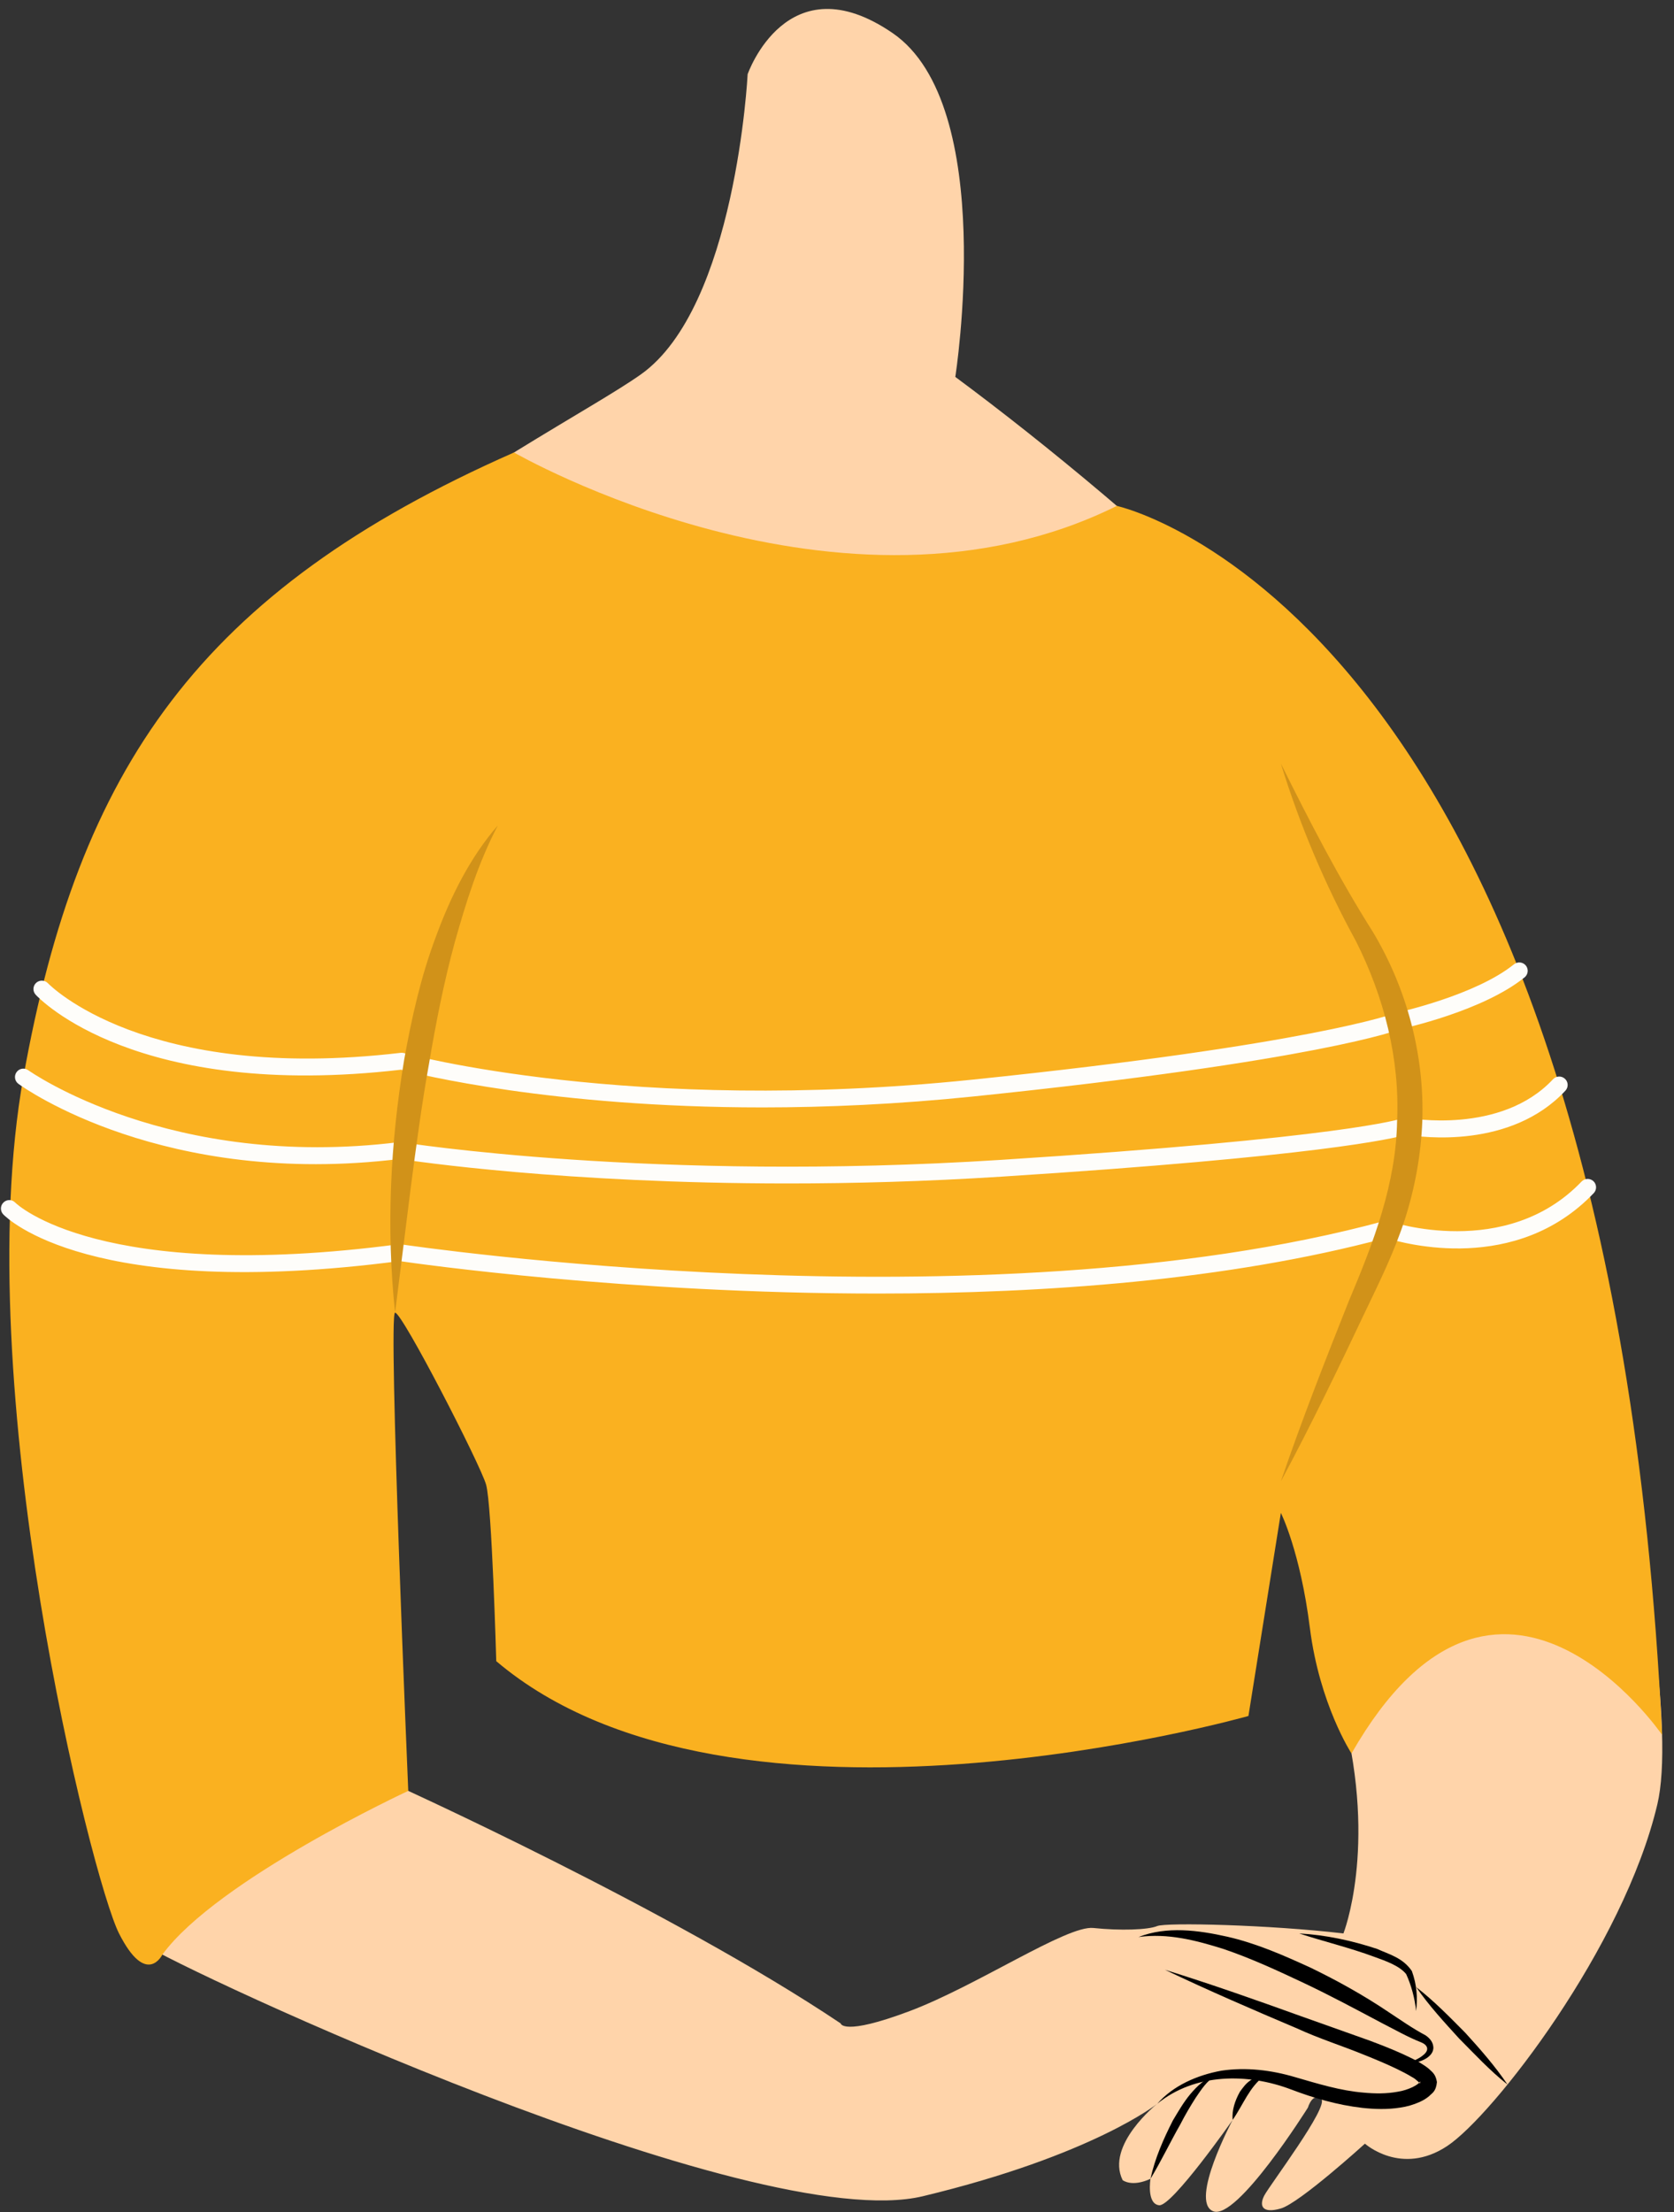
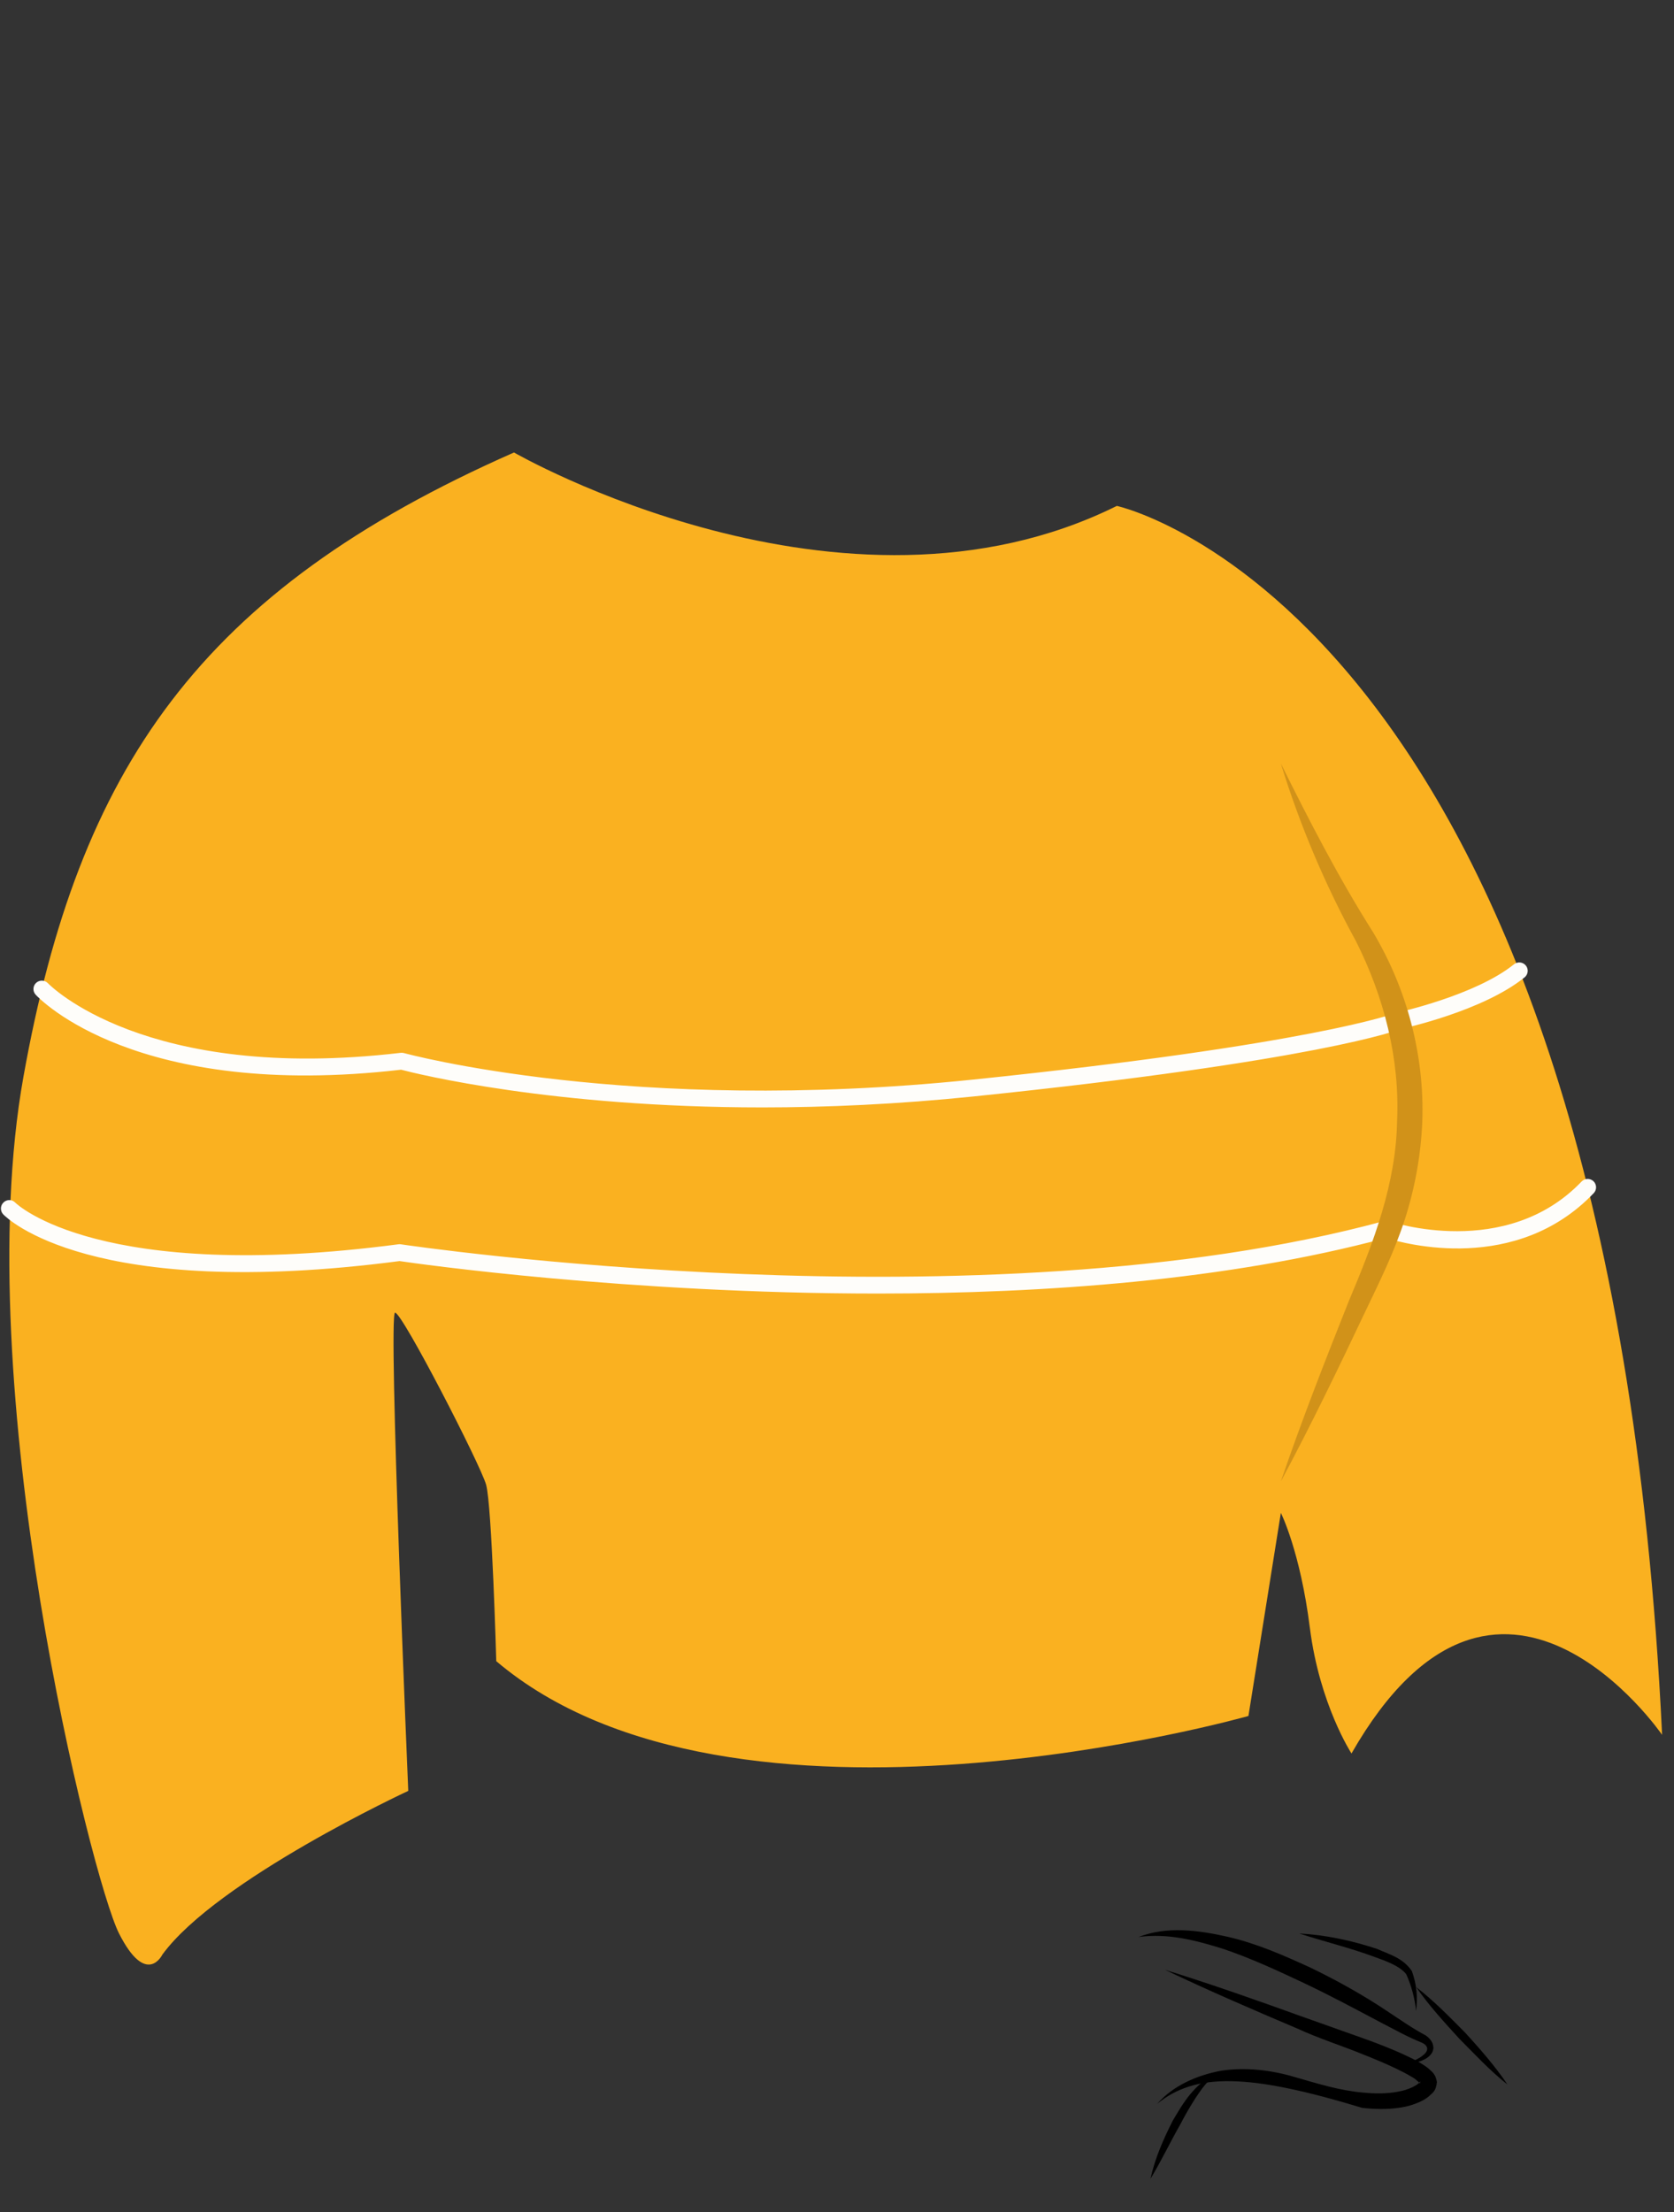
<svg xmlns="http://www.w3.org/2000/svg" width="49.803px" height="65.805px" viewBox="28.713 0.615 49.803 65.805" fill="none">
  <rect x="28.713" y="0.615" width="49.803" height="65.805" fill="#333333" stroke="none" />
  <g id="Female Character/Upper Body/Sweater 6">
    <g id="Group 112">
-       <path id="509:24399" fill-rule="evenodd" clip-rule="evenodd" d="M68.681 58.129C66.483 57.87 63.412 57.797 63.14 57.909C62.869 58.023 62.032 58.05 61.243 57.966C60.454 57.881 57.778 59.685 55.777 60.438C53.777 61.191 53.724 60.805 53.724 60.805C48.666 57.415 40.475 53.712 40.475 53.712L39.745 37.179L43.602 44.769L44.004 50.029C48.881 54.754 65.495 51.65 65.495 51.65L66.819 44.685C66.819 44.685 67.679 47.695 68.681 51.65C69.683 55.605 68.681 58.129 68.681 58.129M72.489 27.458C70.381 22.82 62.58 15.862 57.134 11.827C57.134 11.827 58.41 3.75 55.269 1.599C52.128 -0.554 50.956 2.823 50.956 2.823C50.956 2.823 50.608 9.751 47.776 11.755C44.944 13.76 32.068 19.849 30.431 29.462C28.794 39.073 31.845 57.671 32.975 58.441C34.106 59.21 51.12 67.16 56.171 65.945C61.223 64.731 63.14 63.196 63.14 63.196C63.14 63.196 61.597 64.423 62.113 65.468C62.113 65.468 62.385 65.685 62.941 65.427C62.941 65.427 62.819 66.174 63.199 66.214C63.579 66.255 65.385 63.676 65.385 63.676C65.385 63.676 64.095 66.092 64.801 66.391C65.507 66.69 67.624 63.31 67.624 63.31C67.624 63.31 67.76 62.848 68.018 63.052C68.276 63.255 66.476 65.631 66.324 65.929C66.172 66.228 66.258 66.472 66.819 66.31C67.38 66.147 69.321 64.382 69.321 64.382C69.321 64.382 70.404 65.355 71.766 64.454C73.129 63.554 77.017 58.543 78.021 54.286C79.026 50.029 74.598 32.097 72.489 27.458" fill="#FFD4AA" />
-       <path id="Fill 88" fill-rule="evenodd" clip-rule="evenodd" d="M63.372 59.21C64.746 59.637 66.093 60.112 67.435 60.596L69.463 61.317C69.801 61.444 70.137 61.575 70.472 61.728C70.639 61.806 70.806 61.884 70.973 61.983C71.057 62.034 71.141 62.087 71.226 62.158C71.304 62.241 71.424 62.297 71.463 62.55C71.435 62.841 71.312 62.88 71.23 62.969C71.139 63.046 71.044 63.098 70.949 63.142C70.758 63.227 70.564 63.282 70.372 63.309C69.987 63.37 69.608 63.357 69.238 63.317C68.5 63.232 67.788 63.023 67.12 62.768C65.842 62.285 64.277 62.272 63.141 63.196C63.62 62.651 64.33 62.343 65.051 62.211C65.783 62.102 66.535 62.193 67.24 62.402C67.927 62.601 68.595 62.808 69.285 62.864C69.626 62.896 69.969 62.898 70.29 62.838C70.453 62.814 70.604 62.763 70.739 62.7C70.805 62.668 70.867 62.63 70.912 62.591C70.962 62.569 70.983 62.468 70.964 62.575C71.006 62.65 70.848 62.458 70.72 62.4C70.581 62.314 70.425 62.235 70.27 62.159C69.956 62.008 69.628 61.872 69.299 61.74C68.642 61.471 67.961 61.258 67.305 60.956C65.982 60.395 64.664 59.826 63.372 59.21" fill="black" />
+       <path id="Fill 88" fill-rule="evenodd" clip-rule="evenodd" d="M63.372 59.21C64.746 59.637 66.093 60.112 67.435 60.596L69.463 61.317C69.801 61.444 70.137 61.575 70.472 61.728C70.639 61.806 70.806 61.884 70.973 61.983C71.057 62.034 71.141 62.087 71.226 62.158C71.304 62.241 71.424 62.297 71.463 62.55C71.435 62.841 71.312 62.88 71.23 62.969C71.139 63.046 71.044 63.098 70.949 63.142C70.758 63.227 70.564 63.282 70.372 63.309C69.987 63.37 69.608 63.357 69.238 63.317C65.842 62.285 64.277 62.272 63.141 63.196C63.62 62.651 64.33 62.343 65.051 62.211C65.783 62.102 66.535 62.193 67.24 62.402C67.927 62.601 68.595 62.808 69.285 62.864C69.626 62.896 69.969 62.898 70.29 62.838C70.453 62.814 70.604 62.763 70.739 62.7C70.805 62.668 70.867 62.63 70.912 62.591C70.962 62.569 70.983 62.468 70.964 62.575C71.006 62.65 70.848 62.458 70.72 62.4C70.581 62.314 70.425 62.235 70.27 62.159C69.956 62.008 69.628 61.872 69.299 61.74C68.642 61.471 67.961 61.258 67.305 60.956C65.982 60.395 64.664 59.826 63.372 59.21" fill="black" />
      <path id="Fill 90" fill-rule="evenodd" clip-rule="evenodd" d="M62.941 65.427C63.074 64.815 63.326 64.244 63.608 63.69C63.769 63.421 63.925 63.15 64.128 62.906C64.329 62.671 64.573 62.423 64.887 62.359C64.614 62.509 64.453 62.775 64.283 63.021C64.121 63.275 63.967 63.537 63.828 63.809C63.525 64.339 63.264 64.894 62.941 65.427" fill="black" />
-       <path id="Fill 92" fill-rule="evenodd" clip-rule="evenodd" d="M65.385 63.676C65.359 63.378 65.458 63.098 65.6 62.84C65.687 62.72 65.774 62.596 65.902 62.508C66.024 62.417 66.177 62.363 66.324 62.367C65.874 62.712 65.718 63.193 65.385 63.676" fill="black" />
      <path id="Fill 94" fill-rule="evenodd" clip-rule="evenodd" d="M62.584 58.236C63.42 57.906 64.365 58.032 65.224 58.225C66.102 58.425 66.915 58.786 67.716 59.153C68.511 59.539 69.287 59.971 70.016 60.462C70.391 60.708 70.725 60.947 71.127 61.161C71.227 61.231 71.341 61.337 71.356 61.502C71.37 61.669 71.249 61.776 71.154 61.84C70.95 61.968 70.722 61.996 70.502 62.007C70.712 61.946 70.924 61.867 71.073 61.733C71.243 61.587 71.181 61.447 71.001 61.371C70.609 61.218 70.201 60.987 69.82 60.792C69.049 60.383 68.285 59.972 67.501 59.602C66.719 59.233 65.93 58.868 65.12 58.593C64.308 58.337 63.453 58.112 62.584 58.236" fill="black" />
      <path id="Fill 96" fill-rule="evenodd" clip-rule="evenodd" d="M67.365 58.129C68.154 58.173 68.926 58.339 69.681 58.588C70.04 58.751 70.449 58.851 70.717 59.247C70.863 59.65 70.895 60.04 70.842 60.438C70.808 60.056 70.693 59.653 70.548 59.339C70.351 59.092 69.945 58.948 69.596 58.823C68.873 58.554 68.114 58.374 67.365 58.129" fill="black" />
      <path id="Fill 98" fill-rule="evenodd" clip-rule="evenodd" d="M70.846 59.725C71.374 60.133 71.837 60.611 72.304 61.081C72.751 61.572 73.188 62.068 73.563 62.624C73.036 62.209 72.588 61.72 72.121 61.252C71.677 60.763 71.228 60.279 70.846 59.725" fill="black" />
      <path id="Fill 100" fill-rule="evenodd" clip-rule="evenodd" d="M44.005 14.075C44.005 14.075 53.779 19.715 61.94 15.664C61.94 15.664 76.572 18.825 78.162 52.221C78.162 52.221 73.293 45.13 68.921 52.775C68.921 52.775 67.971 51.318 67.683 49.041C67.397 46.764 66.82 45.618 66.82 45.618L65.855 51.66C65.855 51.66 50.529 56.012 43.477 50.029C43.477 50.029 43.347 45.381 43.175 44.779C43.004 44.177 40.681 39.662 40.467 39.662C40.252 39.662 40.859 53.888 40.859 53.888C40.859 53.888 35.178 56.524 33.544 58.757C33.544 58.757 33.071 59.741 32.254 58.129C31.438 56.517 27.765 41.831 29.409 32.653C31.05 23.474 34.639 18.203 44.005 14.075" fill="#FAB120" />
      <path id="Fill 102" fill-rule="evenodd" clip-rule="evenodd" d="M51.393 33.557C45.13 33.557 41.129 32.562 40.645 32.435C32.776 33.348 29.893 30.333 29.774 30.204C29.681 30.103 29.687 29.946 29.788 29.852C29.89 29.758 30.048 29.765 30.141 29.865C30.169 29.894 33.012 32.831 40.634 31.933C40.665 31.93 40.698 31.931 40.73 31.94C40.796 31.958 47.476 33.781 57.635 32.732C67.768 31.686 70.209 30.759 70.233 30.749C70.296 30.733 72.607 30.227 73.756 29.299C73.864 29.213 74.021 29.23 74.108 29.336C74.195 29.444 74.178 29.601 74.071 29.688C72.828 30.692 70.477 31.204 70.378 31.226C70.321 31.252 67.935 32.171 57.686 33.23C55.404 33.465 53.294 33.557 51.393 33.557" fill="#FEFDFA" />
-       <path id="Fill 104" fill-rule="evenodd" clip-rule="evenodd" d="M52.145 35.819C45.507 35.819 41.048 35.159 40.604 35.09C33.609 35.948 29.436 32.984 29.261 32.856C29.15 32.775 29.125 32.619 29.206 32.507C29.286 32.395 29.443 32.37 29.555 32.452C29.596 32.48 33.765 35.432 40.578 34.59C40.602 34.589 40.625 34.588 40.649 34.591C40.724 34.604 48.132 35.78 58.482 35.118C68.72 34.463 70.384 33.901 70.45 33.878C70.492 33.863 70.541 33.86 70.584 33.867C70.61 33.873 73.367 34.382 74.919 32.717C75.013 32.617 75.172 32.612 75.272 32.706C75.374 32.799 75.379 32.958 75.285 33.059C73.663 34.798 71.011 34.446 70.553 34.369C70.152 34.486 67.901 35.016 58.514 35.616C56.234 35.762 54.095 35.819 52.145 35.819" fill="#FEFDFA" />
      <path id="Fill 106" fill-rule="evenodd" clip-rule="evenodd" d="M54.83 39.094C47.367 39.094 41.131 38.206 40.6 38.128C31.395 39.332 28.911 36.843 28.809 36.738C28.714 36.637 28.718 36.479 28.818 36.384C28.916 36.287 29.075 36.29 29.17 36.392C29.212 36.433 31.678 38.799 40.569 37.628C40.592 37.625 40.615 37.625 40.639 37.629C40.81 37.655 57.883 40.191 69.89 36.938C69.939 36.924 69.991 36.927 70.038 36.943C70.072 36.955 73.516 38.115 75.767 35.761C75.864 35.661 76.021 35.659 76.121 35.753C76.22 35.849 76.224 36.007 76.128 36.107C73.817 38.524 70.504 37.615 69.948 37.44C65.236 38.705 59.764 39.094 54.83 39.094" fill="#FEFDFA" />
-       <path id="Fill 108" fill-rule="evenodd" clip-rule="evenodd" d="M40.467 39.662C40.201 37.159 40.324 34.629 40.737 32.141C40.959 30.899 41.235 29.66 41.684 28.472C42.119 27.284 42.696 26.122 43.524 25.169C42.94 26.285 42.575 27.465 42.242 28.648C41.918 29.836 41.68 31.049 41.475 32.266C41.256 33.483 41.095 34.713 40.933 35.944L40.467 39.662Z" fill="#D19219" />
      <path id="Fill 110" fill-rule="evenodd" clip-rule="evenodd" d="M66.819 23.326C67.673 25.044 68.537 26.724 69.559 28.339C70.563 30.016 71.099 32.001 71.027 33.981C70.987 34.97 70.809 35.949 70.509 36.886C70.203 37.829 69.78 38.696 69.369 39.551C68.552 41.276 67.723 42.998 66.819 44.684C67.438 42.872 68.134 41.094 68.84 39.321C69.59 37.546 70.246 35.821 70.278 33.956C70.361 32.115 69.892 30.276 69.055 28.614C68.137 26.939 67.381 25.152 66.819 23.326" fill="#D19219" />
    </g>
  </g>
</svg>